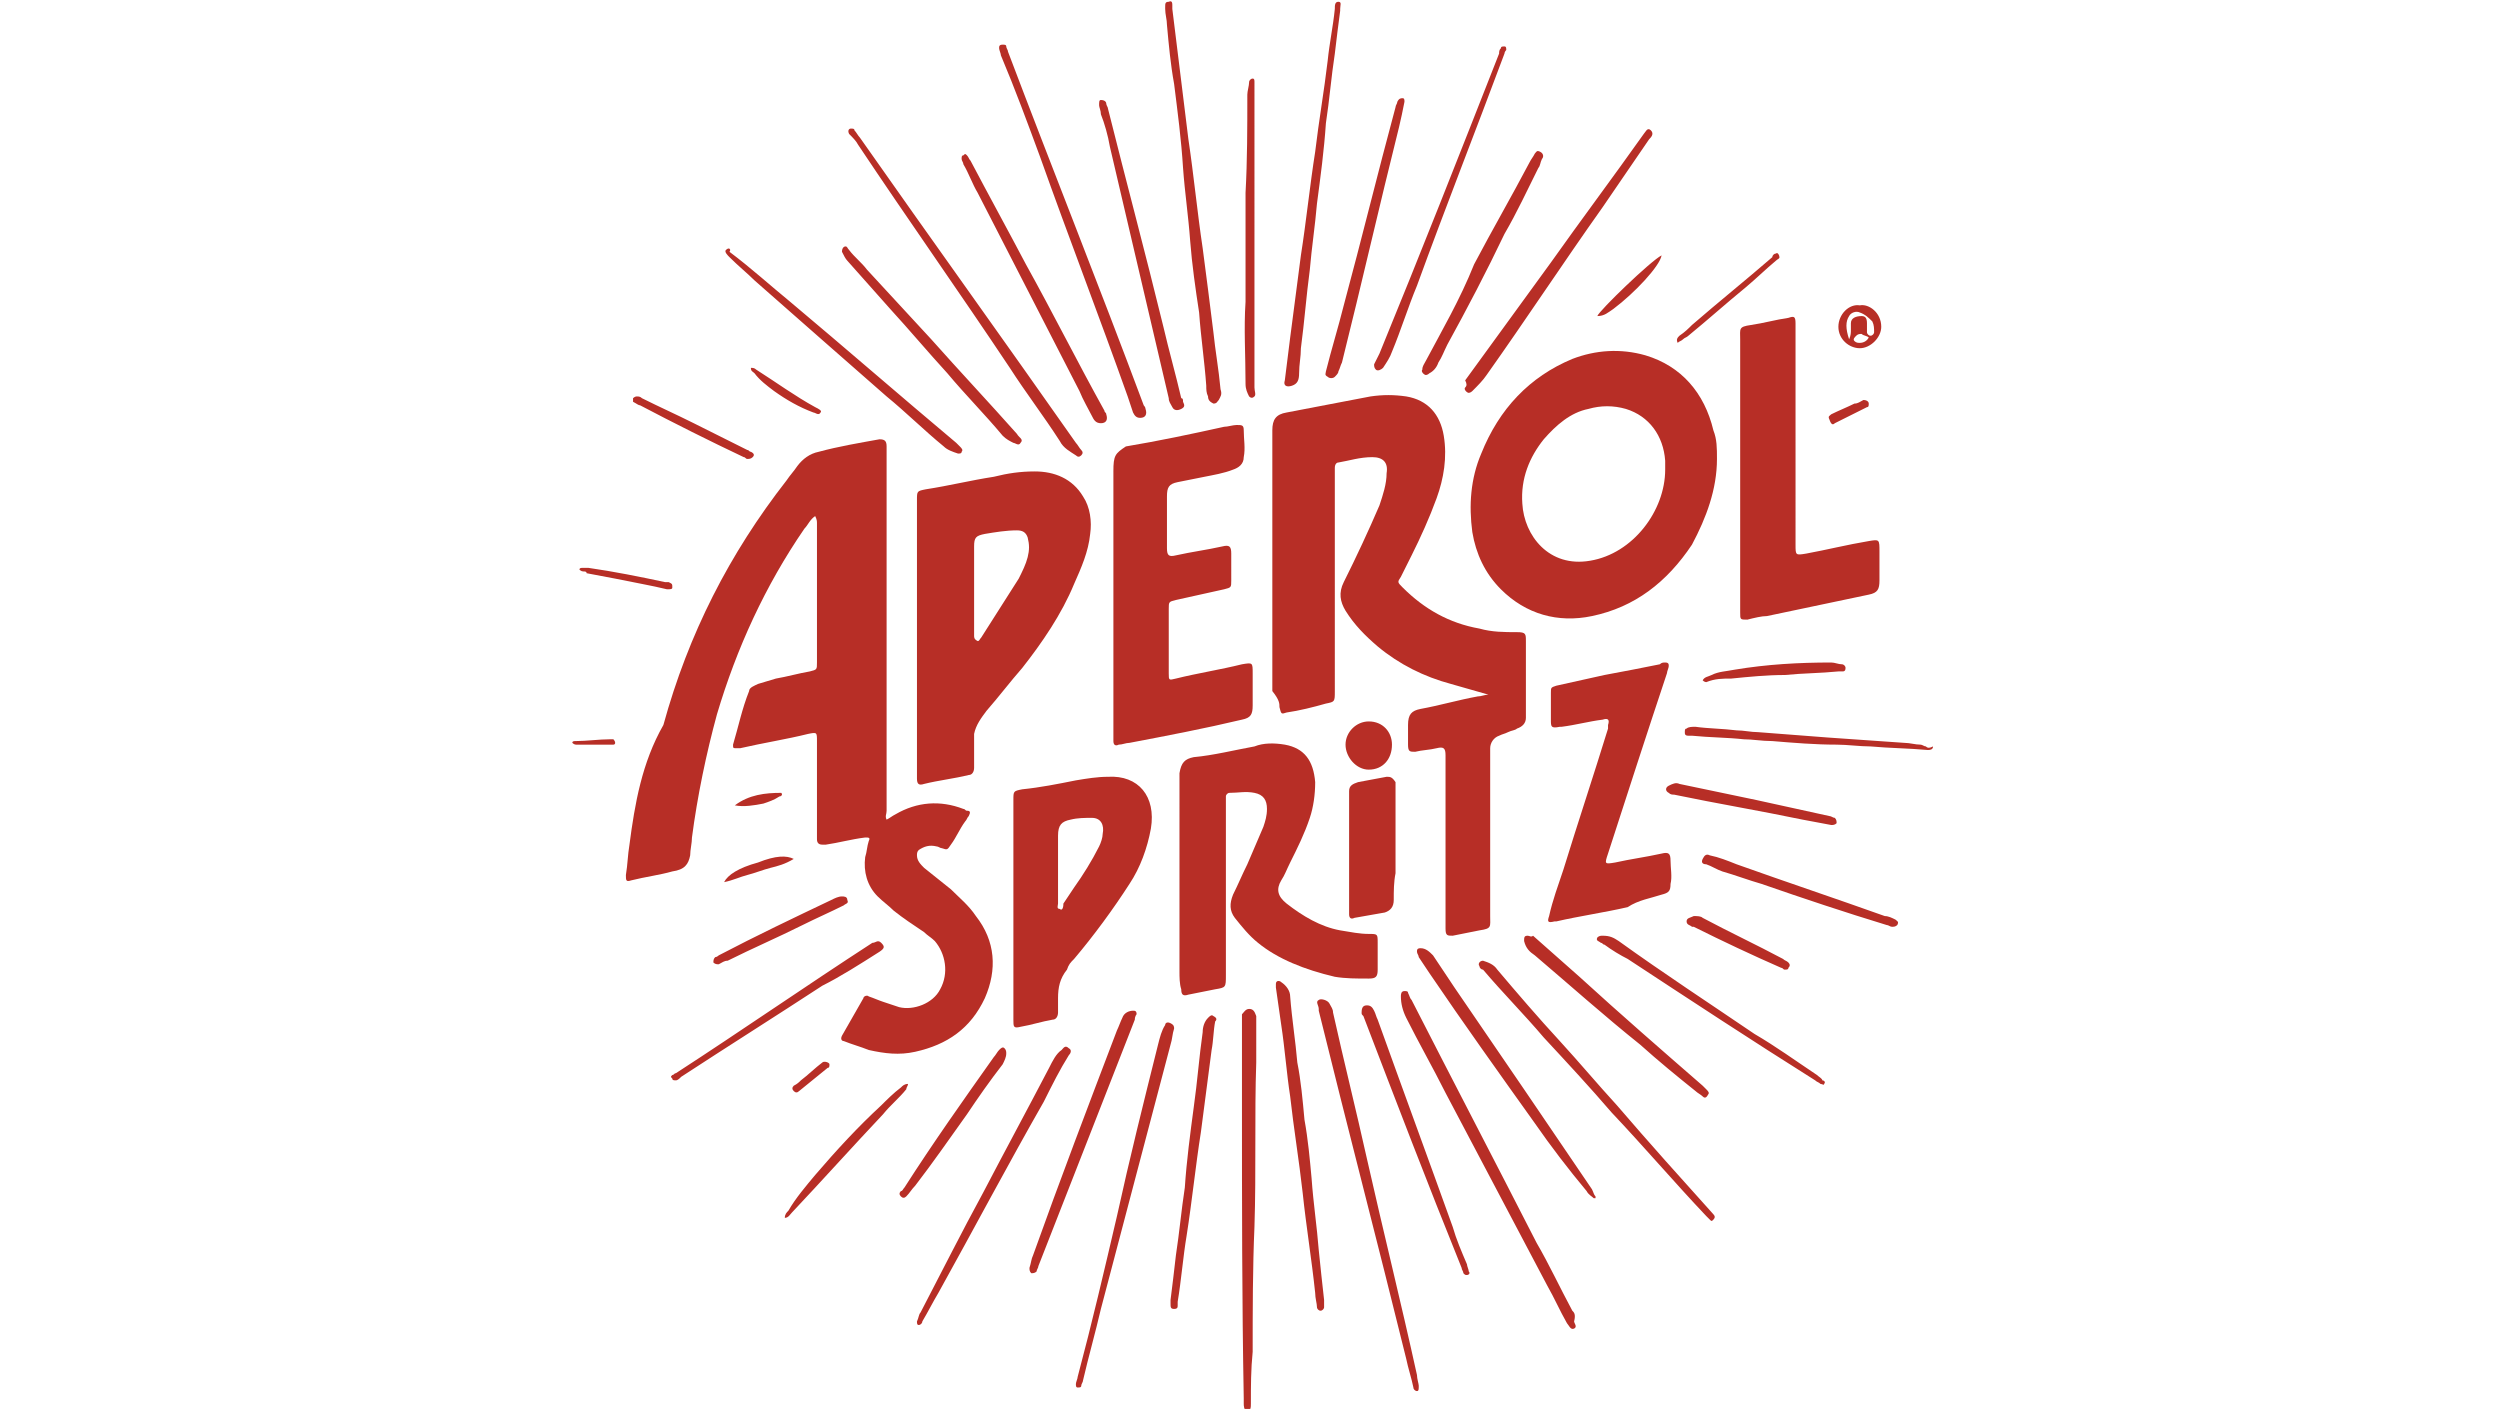
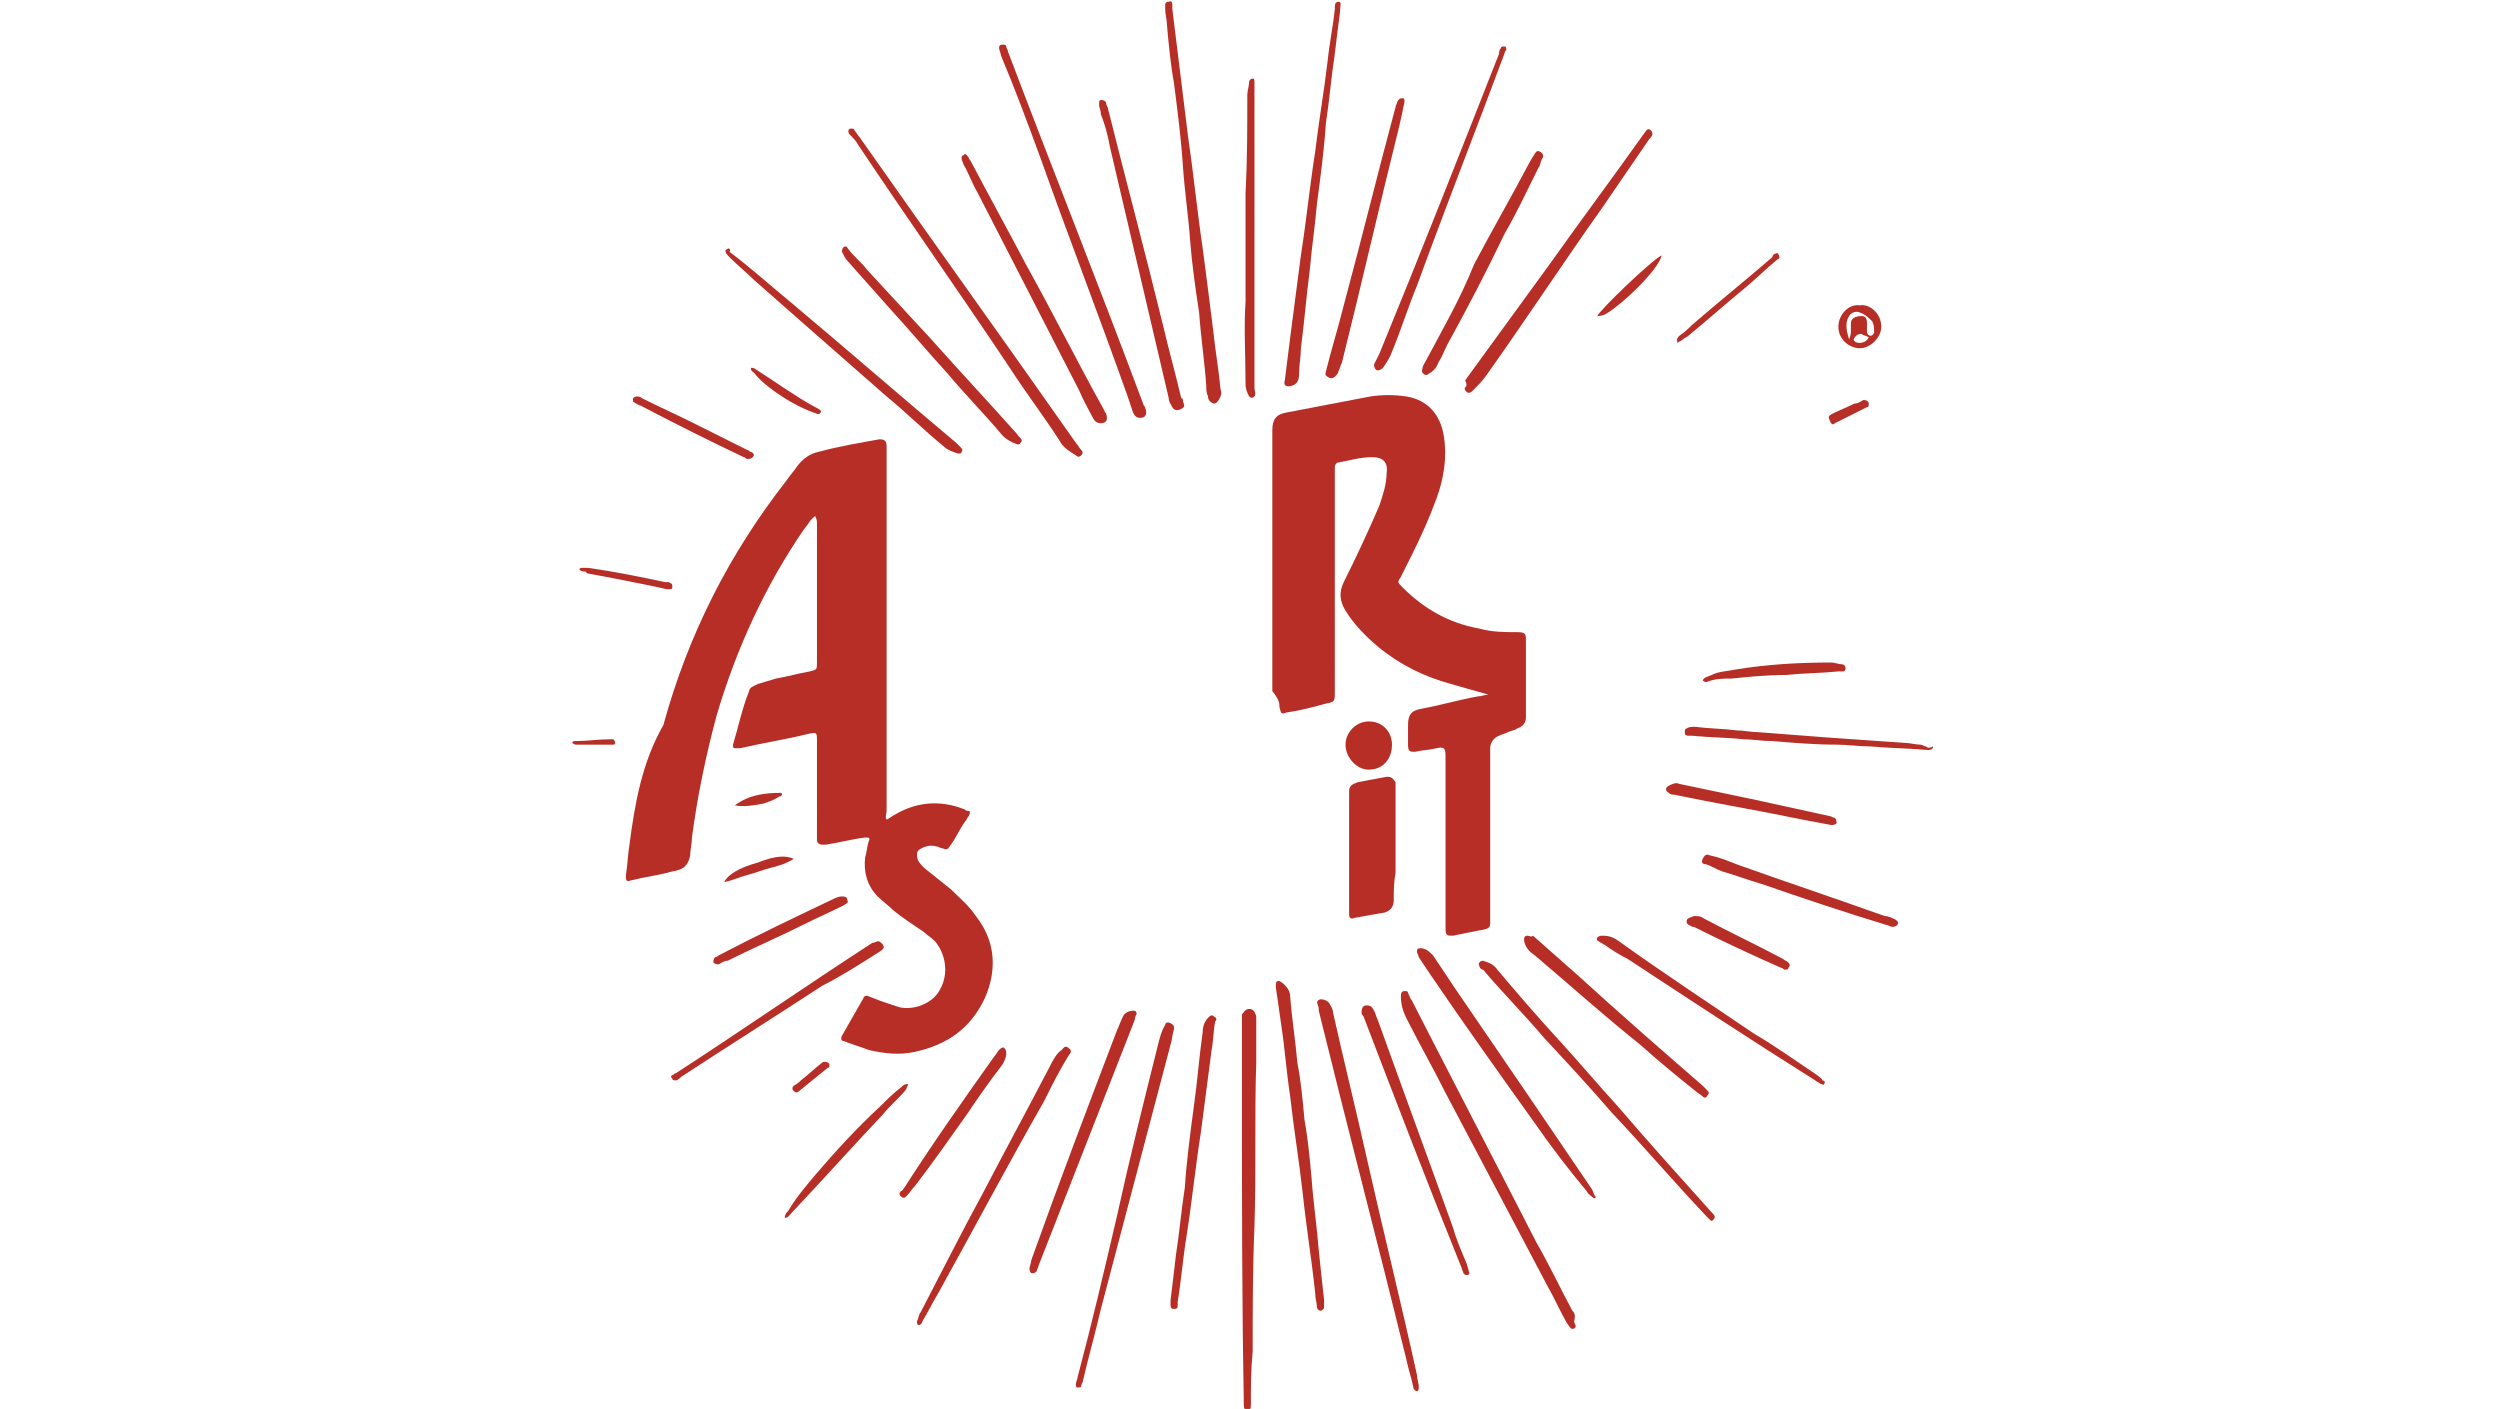
<svg xmlns="http://www.w3.org/2000/svg" version="1.1" id="Capa_1" x="0" y="0" viewBox="0 0 76.1 78.9" xml:space="preserve" width="140">
  <style>.st0{fill:#b72e26}</style>
  <path class="st0" d="M6.7 47.9c0-.3.1-.7.1-1 .3-2.3.8-4.7 1.4-6.9 1.1-3.7 2.7-7.2 4.9-10.4.2-.2.3-.5.6-.7.1.2.1.3.1.4V37.1c0 .4 0 .4-.4.5-.6.1-1.3.3-1.9.4-.3.1-.7.2-1 .3-.2.1-.5.2-.5.4-.4 1-.6 2-.9 3 0 .2 0 .2.2.2h.2c1.3-.3 2.6-.5 3.8-.8.5-.1.5-.1.5.4V47c0 .2.1.3.3.3h.2c.7-.1 1.4-.3 2.2-.4.2 0 .3 0 .2.2-.1.3-.1.6-.2.9-.1.8.1 1.6.7 2.2.3.3.6.5.9.8.5.4 1.1.8 1.7 1.2.2.2.4.3.6.5.6.7.8 1.8.3 2.7-.4.8-1.5 1.2-2.3 1l-.9-.3c-.3-.1-.5-.2-.8-.3-.1-.1-.3 0-.3.1L15.2 58c-.1.2 0 .3.1.3.5.2.9.3 1.4.5.9.2 1.7.3 2.6.1 1.8-.4 3.1-1.3 3.9-3 .7-1.6.6-3.2-.5-4.6-.4-.6-.9-1-1.4-1.5l-1.5-1.2c-.2-.2-.4-.4-.4-.7 0-.1 0-.2.1-.3.3-.2.6-.3 1-.2.1 0 .2.1.3.1.3.1.3.1.5-.2.3-.4.5-.9.8-1.3.1-.1.1-.2.2-.3.1-.2.1-.3-.1-.3-.1 0-.1-.1-.2-.1-1.3-.5-2.6-.4-3.8.3-.2.1-.3.2-.5.3-.1-.2 0-.3 0-.5V25c0-.3-.1-.4-.4-.4-1.1.2-2.3.4-3.4.7-.5.1-.9.4-1.2.8-.2.3-.4.5-.6.8-3.2 4.1-5.5 8.6-6.9 13.7C4 42.7 3.6 45 3.3 47.3c-.1.6-.1 1.1-.2 1.7 0 .3 0 .4.3.3.8-.2 1.6-.3 2.3-.5.7-.1.9-.4 1-.9zM39.7 39.6c.1.4.1.4.4.3.7-.1 1.5-.3 2.2-.5.5-.1.5-.1.5-.7V26.2c0-.2.1-.3.2-.3.6-.1 1.2-.3 1.9-.3.6 0 .9.3.8.9 0 .6-.2 1.2-.4 1.8-.6 1.4-1.3 2.9-2 4.3-.3.6-.2 1.1.1 1.6.5.8 1.1 1.4 1.8 2 1.2 1 2.6 1.7 4.1 2.1l2.1.6c-.2 0-.4.1-.6.1-1.1.2-2.1.5-3.2.7-.5.1-.7.3-.7.9v1.1c0 .4.1.4.4.4.4-.1.8-.1 1.2-.2.4-.1.5 0 .5.4V52c0 .4.1.4.4.4l1.5-.3c.7-.1.6-.2.6-.8v-9.4c0-.3.2-.6.5-.7.2-.1.3-.1.5-.2s.4-.1.5-.2c.3-.1.5-.3.5-.6v-4.3c0-.4 0-.5-.5-.5-.7 0-1.4 0-2.1-.2-1.7-.3-3.1-1.1-4.3-2.3-.3-.3-.3-.3-.1-.6l.6-1.2c.5-1 1-2.1 1.4-3.2.4-1.1.6-2.3.4-3.5-.2-1.2-.9-2-2.1-2.2-.7-.1-1.3-.1-2 0-1.6.3-3.1.6-4.7.9-.6.1-.8.4-.8 1v14.6c.4.5.4.7.4.9z" />
-   <path class="st0" d="M64.2 25.7c0-.6 0-1.1-.2-1.6-.5-2.1-1.8-3.6-3.8-4.2-1.4-.4-2.8-.3-4.1.2-2.4 1-4.1 2.8-5.1 5.3-.6 1.4-.7 2.9-.5 4.4.2 1.2.7 2.3 1.6 3.2 1.4 1.4 3.2 1.9 5.1 1.5 2.4-.5 4.2-1.9 5.6-4 .8-1.5 1.4-3.1 1.4-4.8zm-7.1 5.7c-2.3.4-3.7-1.4-3.8-3.2-.1-1.4.4-2.6 1.2-3.6.7-.8 1.5-1.5 2.5-1.7.7-.2 1.4-.2 2.1 0 1.3.4 2.1 1.5 2.2 2.9v.5c0 2.3-1.8 4.7-4.2 5.1zM23.3 39.8c.7-.8 1.3-1.6 2-2.4 1.1-1.4 2.2-3 2.9-4.7.4-.9.8-1.8.9-2.8.1-.7 0-1.5-.4-2.1-.6-1-1.6-1.4-2.7-1.4-.8 0-1.5.1-2.3.3-1.3.2-2.5.5-3.8.7-.5.1-.5.1-.5.6v15.6c0 .3.1.4.4.3.8-.2 1.7-.3 2.5-.5.2 0 .3-.2.3-.4v-1.9c.1-.5.4-.9.7-1.3zm-.7-4.2v-5c0-.5.1-.6.6-.7.6-.1 1.2-.2 1.8-.2.3 0 .5.1.6.4.1.4.1.7 0 1.1-.1.4-.3.8-.5 1.2L23 35.7c-.1.1-.1.2-.2.2-.2-.1-.2-.2-.2-.3zM30.4 26.4v15.1c0 .2.1.3.3.2.2 0 .4-.1.6-.1 2.1-.4 4.2-.8 6.3-1.3.5-.1.6-.3.6-.8v-1.8c0-.6 0-.6-.6-.5-1.2.3-2.5.5-3.7.8-.4.1-.4.1-.4-.3v-3.6c0-.4 0-.4.4-.5l2.7-.6c.4-.1.4-.1.4-.5V31c0-.4-.1-.5-.5-.4-.9.2-1.7.3-2.6.5-.4.1-.5 0-.5-.4v-2.9c0-.5.1-.7.6-.8l1.5-.3c.5-.1 1.1-.2 1.6-.4.3-.1.6-.3.6-.7.1-.5 0-1 0-1.5 0-.3-.1-.3-.4-.3-.2 0-.5.1-.7.1-1.8.4-3.7.8-5.5 1.1-.6.4-.7.5-.7 1.4zM42.8 54.7c.6.1 1.2.1 1.9.1.4 0 .5-.1.5-.5v-1.5c0-.5 0-.5-.5-.5s-1-.1-1.6-.2c-1.1-.2-2.1-.8-3-1.5-.5-.4-.6-.8-.3-1.3.2-.3.3-.6.5-1 .4-.8.8-1.6 1.1-2.5.2-.6.3-1.3.3-2-.1-1.2-.6-1.9-1.7-2.1-.6-.1-1.2-.1-1.7.1-1.1.2-2.3.5-3.4.6-.5.1-.7.3-.8.9V54.4c0 .3 0 .7.1 1 0 .3.1.4.4.3l1.5-.3c.6-.1.6-.1.6-.8v-10c0-.1.1-.2.2-.2.5 0 .9-.1 1.4 0 .5.1.7.4.7.9 0 .4-.1.7-.2 1l-.9 2.1c-.3.6-.5 1.1-.8 1.7-.2.5-.2.9.1 1.3.4.5.8 1 1.3 1.4 1.1.9 2.6 1.5 4.3 1.9zM65.5 19v15.3c0 .4 0 .4.4.4.4-.1.8-.2 1.1-.2l5.7-1.2c.5-.1.6-.3.6-.8v-1.6c0-.7 0-.7-.6-.6-1.2.2-2.4.5-3.5.7-.6.1-.6.1-.6-.5V18.1c0-.4-.1-.4-.4-.3-.7.1-1.4.3-2.1.4-.7.1-.6.2-.6.8zM28.2 53.7c1.1-1.3 2.2-2.8 3.1-4.2.6-.9 1-2 1.2-3.1.3-1.8-.7-3-2.4-2.9-.6 0-1.2.1-1.8.2-1 .2-2 .4-3 .5-.5.1-.5.1-.5.6v12.3c0 .4 0 .5.4.4.6-.1 1.2-.3 1.8-.4.2 0 .3-.2.3-.4v-.8c0-.6.1-1.1.5-1.6.1-.3.2-.4.4-.6zm-.8-2.8c-.2 0-.1-.2-.1-.3v-3.8c0-.6.2-.8.7-.9.4-.1.8-.1 1.2-.1.5 0 .7.4.6.9 0 .2-.1.5-.2.7-.4.8-.9 1.6-1.4 2.3l-.6.9c0 .3-.1.4-.2.3zM61.1 50.1c.4-.1.5-.2.5-.6.1-.4 0-.9 0-1.3s-.1-.5-.5-.4c-.9.2-1.7.3-2.6.5-.6.1-.6.1-.4-.5 1.1-3.4 2.2-6.8 3.3-10.1 0-.1.1-.3.1-.4 0-.1 0-.2-.2-.2-.1 0-.2 0-.3.1-1 .2-2 .4-3.1.6l-2.7.6c-.3.1-.3.1-.3.4v1.5c0 .4 0 .5.5.4h.1c.8-.1 1.5-.3 2.3-.4.3-.1.4 0 .3.3v.2c-.8 2.6-1.7 5.3-2.5 7.9-.3.9-.6 1.7-.8 2.6-.1.3-.1.4.3.3h.1c1.3-.3 2.7-.5 4-.8.6-.4 1.3-.5 1.9-.7z" />
  <path class="st0" d="M45.7 43.5c-.5.1-1.1.2-1.6.3-.3.1-.5.2-.5.5v6.9c0 .2.1.3.3.2.6-.1 1.1-.2 1.7-.3.3-.1.5-.3.5-.7 0-.5 0-1 .1-1.5v-5.1c-.2-.3-.3-.3-.5-.3zM33.3.5c0 .3.1.6.1.9.1 1.1.2 2.2.4 3.3.2 1.6.4 3.1.5 4.7.1 1.4.3 2.7.4 4.1.1 1.3.3 2.7.5 4 .1 1.4.3 2.7.4 4.1 0 .2 0 .4.1.6 0 .2.1.3.3.4.2 0 .2-.1.3-.2.1-.2.2-.3.1-.6-.1-1.1-.3-2.2-.4-3.2-.2-1.6-.4-3.2-.6-4.7-.3-2-.5-4.1-.8-6.1-.3-2.4-.6-4.9-.9-7.3V.3c0-.1 0-.3-.2-.2-.2 0-.2.1-.2.3v.1zM44.6 64.9c-.6-2.7-1.3-5.5-1.9-8.2 0-.2-.1-.3-.2-.5s-.5-.3-.6-.2c-.2.1 0 .3 0 .5v.1c1.6 6.5 3.3 13 4.9 19.5.1.5.3 1.1.4 1.6 0 .1.1.2.2.2s.1-.1.1-.3c0-.1-.1-.4-.1-.6-.9-4.1-1.9-8.1-2.8-12.1zM38 56.5c-.2 0-.3.2-.4.3v5.1c0 5.5 0 10.9.1 16.4v.3c0 .1 0 .4.2.4s.2-.2.2-.4c0-1 0-1.9.1-2.9 0-2.3 0-4.7.1-7 .1-3.1 0-6.3.1-9.2V56.9c-.1-.3-.2-.4-.4-.4zM26.3 8.8c1.6 4.5 3.3 8.9 4.9 13.4l.3.9c.1.2.2.3.4.3.3 0 .4-.2.3-.5 0-.1-.1-.2-.1-.2C29.6 16 27 9.5 24.5 2.9c0-.1-.1-.2-.1-.3 0-.1-.1-.1-.2-.1-.2 0-.2.1-.2.2s.1.3.1.4c.8 1.9 1.5 3.8 2.2 5.7zM40.4 21.6c.3-.1.4-.3.4-.7 0-.5.1-.9.1-1.4.2-1.5.3-2.9.5-4.4.1-1.2.3-2.5.4-3.7.2-1.5.4-3 .5-4.5.2-1.3.3-2.6.5-3.9.1-.8.2-1.7.3-2.4V.5c0-.2.1-.4-.1-.4s-.2.2-.2.4c-.1 1-.3 1.9-.4 2.9-.2 1.7-.5 3.4-.7 5.1-.3 1.9-.5 3.9-.8 5.8-.2 1.5-.4 3.1-.6 4.6l-.3 2.4c-.1.3.1.4.4.3zM16.1 8.1c2.8 4.2 5.7 8.3 8.5 12.5.9 1.4 1.9 2.7 2.8 4.1.2.4.6.6.9.8.1.1.2.1.3 0 .1-.1.1-.2 0-.3-.1-.1-.2-.3-.3-.4-4-5.7-8.1-11.4-12.1-17.1-.1-.1-.2-.3-.3-.4 0-.1-.1-.1-.2-.1s-.2.1-.1.3c.2.2.4.4.5.6zM33.6 57.3c-.2-.1-.3 0-.3.1-.2.3-.3.7-.4 1.1-.8 3.2-1.6 6.4-2.3 9.6-.7 3-1.4 6-2.2 9 0 .1-.1.3-.1.4 0 .1 0 .2.1.2s.2 0 .2-.1.1-.2.1-.3c.3-1.3.7-2.7 1-4 1.3-4.9 2.6-9.9 3.9-14.8.1-.3.1-.6.2-.9 0-.1 0-.2-.2-.3zM41.5 66c-.1-1.1-.2-2.2-.4-3.3-.1-1.1-.2-2.2-.4-3.2-.1-1.2-.3-2.4-.4-3.7 0-.3-.2-.6-.5-.8-.1-.1-.3-.1-.3.1v.2l.3 2.1c.2 1.3.3 2.7.5 4 .2 1.8.5 3.6.7 5.4.2 1.9.5 3.7.7 5.6 0 .3.1.6.1.8 0 .1.1.2.2.2s.2-.1.2-.2v-.4c-.1-.9-.2-1.8-.3-2.8-.1-1.3-.3-2.6-.4-4zM56.1 73.4c-.7-1.3-1.3-2.6-2-3.8-2.3-4.5-4.7-9.1-7-13.6-.1-.1-.1-.2-.2-.4 0-.1-.1-.1-.2-.1-.2 0-.2.2-.2.3 0 .4.1.8.3 1.2.7 1.4 1.5 2.8 2.2 4.2L54.7 72c.4.7.7 1.4 1.1 2.1.1.1.2.4.4.3.2-.1 0-.3 0-.4.1-.4 0-.5-.1-.6zM30.2 8.2l3.3 14.1c0 .2.1.3.2.5s.3.2.5.1.2-.2.1-.4c0-.1 0-.2-.1-.2-.3-1.3-.7-2.7-1-4-1-4.1-2.1-8.2-3.1-12.2 0-.1-.1-.2-.1-.3 0-.1-.1-.2-.3-.2-.1 0-.1.1-.1.3 0 .1.1.3.1.5.2.5.4 1.2.5 1.8zM45 20.4c0 .1 0 .2.1.3.1.1.3 0 .4-.1.2-.3.4-.6.5-.9.5-1.2.9-2.5 1.4-3.7 1.6-4.4 3.3-8.7 4.9-13 0-.1.1-.2.1-.2 0-.1 0-.2-.1-.2s-.2 0-.2.1c-.1.1-.1.2-.1.3-2.2 5.6-4.4 11.2-6.7 16.8l-.3.6zM64 68c-1.8-2-3.6-4-5.4-6.1-1.1-1.2-2.1-2.4-3.2-3.6-1.2-1.3-2.4-2.7-3.5-4-.2-.3-.5-.4-.8-.5-.2 0-.3.2-.2.3 0 .1.1.2.2.2 1.1 1.3 2.3 2.5 3.4 3.8 1.3 1.4 2.6 2.8 3.8 4.2 1.8 1.9 3.5 3.9 5.3 5.8l.2.2c.1.1.1.1.2 0s.1-.2 0-.3c.1.1.1.1 0 0zM49.5 55.3l-1.2-1.8c-.2-.2-.4-.4-.7-.4-.2 0-.2.1-.2.2s.1.2.1.3l.6.9c1.9 2.8 3.9 5.6 5.9 8.4.9 1.3 1.9 2.6 2.9 3.8.1.2.3.3.4.4h.1V67c-.1-.1-.1-.2-.2-.4-2.5-3.7-5.1-7.5-7.7-11.3zM36 56.9c-.1-.1-.2 0-.3.1-.2.2-.3.5-.3.8-.2 1.4-.3 2.8-.5 4.2-.2 1.5-.4 3-.5 4.5-.2 1.3-.3 2.5-.5 3.8-.1.9-.2 1.7-.3 2.5v.2c0 .2 0 .3.2.3s.2-.1.2-.2v-.2c.2-1.2.3-2.5.5-3.7.3-1.9.5-3.9.8-5.8.2-1.5.4-3.1.6-4.6.1-.5.1-1.1.2-1.6.1-.1.1-.2-.1-.3zM22.8 10.8l5.7 11.1c.2.5.5 1 .7 1.4.1.2.2.4.5.4s.4-.2.3-.5c0-.1-.1-.1-.1-.2-1.5-2.7-2.9-5.5-4.4-8.2-1-1.9-2.1-3.9-3.1-5.8-.1-.1-.1-.2-.2-.3-.1-.1-.1-.1-.2 0-.1 0-.1.1-.1.2s.1.2.1.3c.3.5.5 1.1.8 1.6zM49.4 68.7c-1.4-3.9-2.8-7.7-4.2-11.6-.1-.2-.1-.3-.2-.5s-.2-.3-.4-.3-.3.1-.3.4c0 .1 0 .1.1.2 1.8 4.7 3.6 9.4 5.5 14.1 0 .1.1.2.1.3.1.1.1.1.2.1s.2-.1.1-.2c0-.1-.1-.3-.1-.4-.3-.7-.6-1.4-.8-2.1zM42.4 21.1c.1.1.3.1.4 0 .1-.1.2-.2.2-.3.1-.2.1-.3.2-.5 1.1-4.4 2.1-8.8 3.2-13.2.1-.4.2-.9.3-1.4 0-.1 0-.2-.1-.2s-.2 0-.3.2c0 .1-.1.2-.1.3-1 3.7-1.9 7.4-2.9 11.1-.3 1.2-.7 2.5-1 3.7 0 .1-.1.2.1.3zM31.7 56.8c0-.2-.1-.2-.2-.2-.2 0-.5.1-.6.4-.1.2-.2.5-.3.7-1.6 4.2-3.2 8.4-4.7 12.6-.1.2-.1.4-.2.7 0 .1 0 .2.1.3.1 0 .2 0 .3-.1 0-.1.1-.2.1-.3l5.4-13.8c0-.2.1-.3.1-.3zM50.1 21.7c-.1.1.1.3.2.3s.2-.1.2-.1c.3-.3.6-.6.8-.9 2.2-3.1 4.3-6.3 6.5-9.4.9-1.3 1.7-2.5 2.6-3.8.1-.1.3-.3.1-.5-.2-.2-.3.1-.4.2-1.7 2.4-3.5 4.8-5.2 7.2l-4.8 6.6c.1.2.1.3 0 .4zM8.9 14.4c.5.5 1 .9 1.4 1.3 2.5 2.2 5 4.4 7.4 6.5 1.1.9 2.1 1.9 3.2 2.8.2.2.5.3.8.4.1 0 .2 0 .2-.1.1-.1 0-.2-.1-.3l-.2-.2c-3.1-2.6-6.2-5.3-9.3-7.9-1.1-.9-2.2-1.9-3.4-2.8.1-.1 0-.3-.2-.1-.1.1.1.3.2.4zM27.9 59.1c.1-.1.2-.3 0-.4-.2-.2-.3 0-.4.1-.3.2-.5.6-.7 1-1.2 2.3-2.5 4.7-3.7 7-1.2 2.2-2.3 4.4-3.5 6.7-.1.1-.1.3-.2.5 0 .1 0 .2.1.2s.2-.1.2-.2c.3-.5.6-1.1.9-1.6 2-3.6 3.9-7.2 5.9-10.7.5-1 .9-1.8 1.4-2.6zM38 22.2c.1.1.2.1.3 0 .1-.1 0-.3 0-.5V4.6c0-.1 0-.2-.1-.2s-.2.1-.2.2c0 .2-.1.5-.1.7 0 1.8 0 3.7-.1 5.5v6.1c-.1 1.5 0 3 0 4.6 0 .3.1.5.2.7zM15.5 14.6l2.4 2.7c1.1 1.2 2.1 2.4 3.2 3.6 1 1.2 2.1 2.3 3.1 3.5.2.2.4.3.6.4.1 0 .3.2.4 0 .2-.2-.1-.3-.2-.5-1.6-1.8-3.2-3.5-4.8-5.3l-3.6-3.9c-.3-.4-.7-.7-1-1.1-.1-.1-.1-.2-.2-.2s-.2.1-.2.3c.1.2.2.4.3.5zM47.9 20.2c-.1.2-.2.3-.2.5-.1.1.1.3.2.3 0 0 .1 0 .2-.1.2-.1.4-.3.5-.6.2-.3.3-.6.5-1 1.1-2 2.2-4.1 3.2-6.2.7-1.2 1.3-2.5 1.9-3.7.1-.1.1-.3.2-.5.1-.1.1-.3-.1-.4-.2-.1-.2 0-.3.1-.1.2-.2.3-.3.5-1 1.9-2.1 3.8-3.1 5.7-.8 2-1.8 3.7-2.7 5.4zM53.6 52.4c-.2 0-.2.1-.2.3.1.4.3.6.6.8 2 1.7 3.9 3.4 5.9 5 1 .9 2.1 1.8 3.1 2.6.1.1.3.2.4.3.1.1.2.1.3-.1.1-.1 0-.2-.1-.3l-.2-.2c-2.3-2-4.6-4-6.9-6.1-.9-.8-1.7-1.5-2.6-2.3-.1.1-.2 0-.3 0zM69.8 60.2c-1.2-.8-2.3-1.6-3.5-2.3-2.5-1.7-5.1-3.4-7.6-5.2-.3-.2-.5-.3-.9-.3-.1 0-.2 0-.3.1-.1.2.1.2.2.3.1 0 .1.1.2.1.4.3.9.6 1.3.8 3.5 2.3 7 4.6 10.5 6.8.1.1.2.1.3.2.1 0 .2.1.2 0 .1-.1 0-.2-.1-.2 0-.1-.2-.2-.3-.3zM75.9 41.8c-.1 0-.2-.1-.3-.1-.3 0-.6-.1-.9-.1-1.4-.1-2.9-.2-4.3-.3l-3.9-.3c-.4 0-.8-.1-1.2-.1-.8-.1-1.6-.1-2.3-.2-.2 0-.4 0-.5.1-.1 0-.1.1-.1.2s0 .2.2.2h.2c1 .1 2 .1 2.9.2.5 0 1 .1 1.6.1 1.2.1 2.4.2 3.6.2.6 0 1.3.1 1.9.1 1.1.1 2.1.1 3.2.2.1 0 .3 0 .3-.2-.2.1-.3.1-.4 0zM17.3 53.3c.3-.2.3-.3.1-.5-.2-.2-.3 0-.5 0-3.7 2.4-7.3 4.9-11 7.3-.1 0-.1.1-.2.1-.1.1-.1.1 0 .2 0 .1.1.1.2.1s.2-.1.3-.2c2.6-1.7 5.3-3.4 7.9-5.1 1-.5 2.1-1.2 3.2-1.9zM44.7 40.4c-.7 0-1.3.6-1.3 1.3 0 .7.6 1.4 1.3 1.4.8 0 1.3-.6 1.3-1.4 0-.7-.5-1.3-1.3-1.3zM24.2 59.6c.1-.2.2-.4.2-.6 0-.1 0-.2-.1-.3-.1-.1-.2 0-.3.1-.1.1-.2.3-.3.4-1.7 2.4-3.4 4.8-5 7.3-.1.1-.1.2-.2.2-.1.1-.1.2 0 .3.1.1.2.1.3 0 .2-.2.3-.4.5-.6 1-1.3 1.9-2.6 2.9-4 .6-.9 1.3-1.9 2-2.8zM74.2 51.5c-.2-.1-.4-.2-.6-.2-2.8-1-5.5-1.9-8.3-2.9-.5-.2-1-.4-1.5-.5-.2-.1-.3 0-.4.2-.1.2 0 .3.2.3.3.1.6.3.9.4.7.2 1.5.5 2.2.7 2.3.8 4.7 1.6 7 2.3.1 0 .2.1.3.1.1 0 .2 0 .3-.1.1-.2 0-.2-.1-.3zM70.6 46.2c.1 0 .2 0 .3-.1 0-.1 0-.2-.1-.3-.1 0-.2-.1-.3-.1-1.4-.3-2.7-.6-4.1-.9-1.4-.3-2.9-.6-4.3-.9-.2-.1-.4 0-.6.1-.2.1-.2.3 0 .4.1.1.2.1.3.1 2.4.5 4.8.9 7.2 1.4.5.1 1.1.2 1.6.3zM8.1 53.6c-.1.1-.1.2-.1.3.1.1.2.1.3.1.2-.1.3-.2.5-.2 1.4-.7 2.8-1.3 4.2-2 .8-.4 1.5-.7 2.3-1.1.1-.1.3-.1.2-.3 0-.2-.2-.2-.3-.2-.2 0-.4.1-.6.2-2.1 1-4.2 2-6.3 3.1 0 0-.1.1-.2.1zM18.9 60.7c-.2 0-.3.1-.4.2-.4.3-.8.7-1.1 1-1.3 1.2-2.5 2.5-3.7 3.9-.5.6-1.1 1.3-1.5 2-.1.1-.2.2-.2.4.2 0 .3-.2.4-.3 1.7-1.8 3.4-3.7 5.1-5.5.4-.5.9-.9 1.3-1.4 0-.1.1-.2.1-.3zM65 38c1-.1 2-.2 3-.2 1-.1 2-.1 3-.2h.2c.1 0 .2 0 .2-.2 0-.1-.1-.2-.2-.2-.2 0-.4-.1-.6-.1-1.8 0-3.6.1-5.4.4-.5.1-.9.1-1.3.3-.2.1-.4.1-.5.3.1.1.2.1.2.1.5-.2.9-.2 1.4-.2zM72.2 19.5c.6 0 1.2-.6 1.2-1.2 0-.8-.7-1.3-1.2-1.2-.6-.1-1.2.5-1.2 1.2s.6 1.2 1.2 1.2zm0-.3c-.1 0-.2 0-.3-.1-.1-.1 0-.2.1-.3.1-.1.2-.1.3-.1.1.1.3.1.4.2-.1.2-.3.3-.5.3zm-.6-1.5c.1-.2.4-.3.6-.2.3.1.5.3.7.5.1.2.1.4.1.6 0 .1-.1.2-.2.2s-.2-.1-.2-.2v-.5c0-.3-.1-.4-.3-.4-.3 0-.6.1-.6.4v.4c0 .1 0 .3-.1.5-.2-.6-.2-1 0-1.3zM3.9 22.7c1.9 1 3.9 2 5.8 2.9.1 0 .1.1.2.1s.2 0 .3-.1c.1-.1.1-.2-.1-.3-.1 0-.1-.1-.2-.1l-3-1.5c-1-.5-1.9-.9-2.9-1.4-.1-.1-.2-.1-.3-.1-.1 0-.2.1-.2.1v.2c.2.1.3.2.4.2zM62.3 19c.1-.1.2-.1.3-.2 1.1-.9 2.1-1.8 3.2-2.7.6-.5 1.1-1 1.7-1.5.1-.1.2-.1.2-.2s-.1-.3-.2-.2c-.1 0-.2.1-.2.2-1.5 1.3-3 2.5-4.5 3.8-.2.2-.4.4-.7.6-.1.1-.2.2-.1.4.1-.1.2-.1.3-.2zM62.5 51.6c0 .2.2.2.3.3h.1c1.6.8 3.3 1.6 4.9 2.3.1 0 .1.1.2.1s.2 0 .2-.1c.1-.1.1-.2 0-.3-.1-.1-.2-.1-.3-.2-1.5-.8-3-1.5-4.5-2.3-.1-.1-.3-.1-.5-.1-.2.1-.4.1-.4.3zM.7 32c.1 0 .2 0 .2.1 1.1.2 2.1.4 3.1.6.5.1 1 .2 1.4.3.2 0 .3 0 .3-.1 0-.2 0-.2-.2-.3h-.2c-1.4-.3-2.9-.6-4.3-.8H.7c-.1 0-.2 0-.2.1 0 0 .1.1.2.1zM10.4 20.7c-.1-.1-.2-.1-.3-.1 0 .2.1.2.2.3.3.4.7.7 1.1 1 .7.5 1.4.9 2.2 1.2.1 0 .3.2.4 0 .1-.1-.1-.2-.3-.3-1.1-.6-2.2-1.4-3.3-2.1zM57.5 17.7c.4 0 .6-.2.9-.4 1.2-.9 2.6-2.4 2.7-3-.6.3-3.5 3.1-3.6 3.4zM8.6 49.4c.5-.1.9-.3 1.3-.4.4-.1.9-.3 1.3-.4.4-.1.8-.2 1.3-.5-.4-.2-1-.2-2 .2-1.1.3-1.7.7-1.9 1.1zM14.1 59.5c-.4.3-.8.7-1.2 1-.1.1-.2.2-.4.3-.1.1-.1.2 0 .3.1.1.2.1.3 0 .5-.4 1.1-.9 1.6-1.3.1 0 .1-.1.1-.2s-.3-.2-.4-.1zM11.7 44.6c.1 0 .2-.1.1-.2-.9 0-1.8.1-2.6.7.5.1 1.1 0 1.6-.1.3-.1.6-.2.9-.4zM70.8 23.7l1.8-.9c.1 0 .1-.1.1-.2s-.1-.2-.3-.2c-.2.1-.3.2-.5.2-.4.2-.9.4-1.3.6-.1.1-.2.1-.1.3.1.3.2.3.3.2zM2.4 41.4h-.2c-.6 0-1.3.1-1.9.1-.1 0-.2 0-.2.1.1.1.2.1.2.1h2.1c.1 0 .1-.1.1-.1 0-.1-.1-.2-.1-.2z" />
</svg>